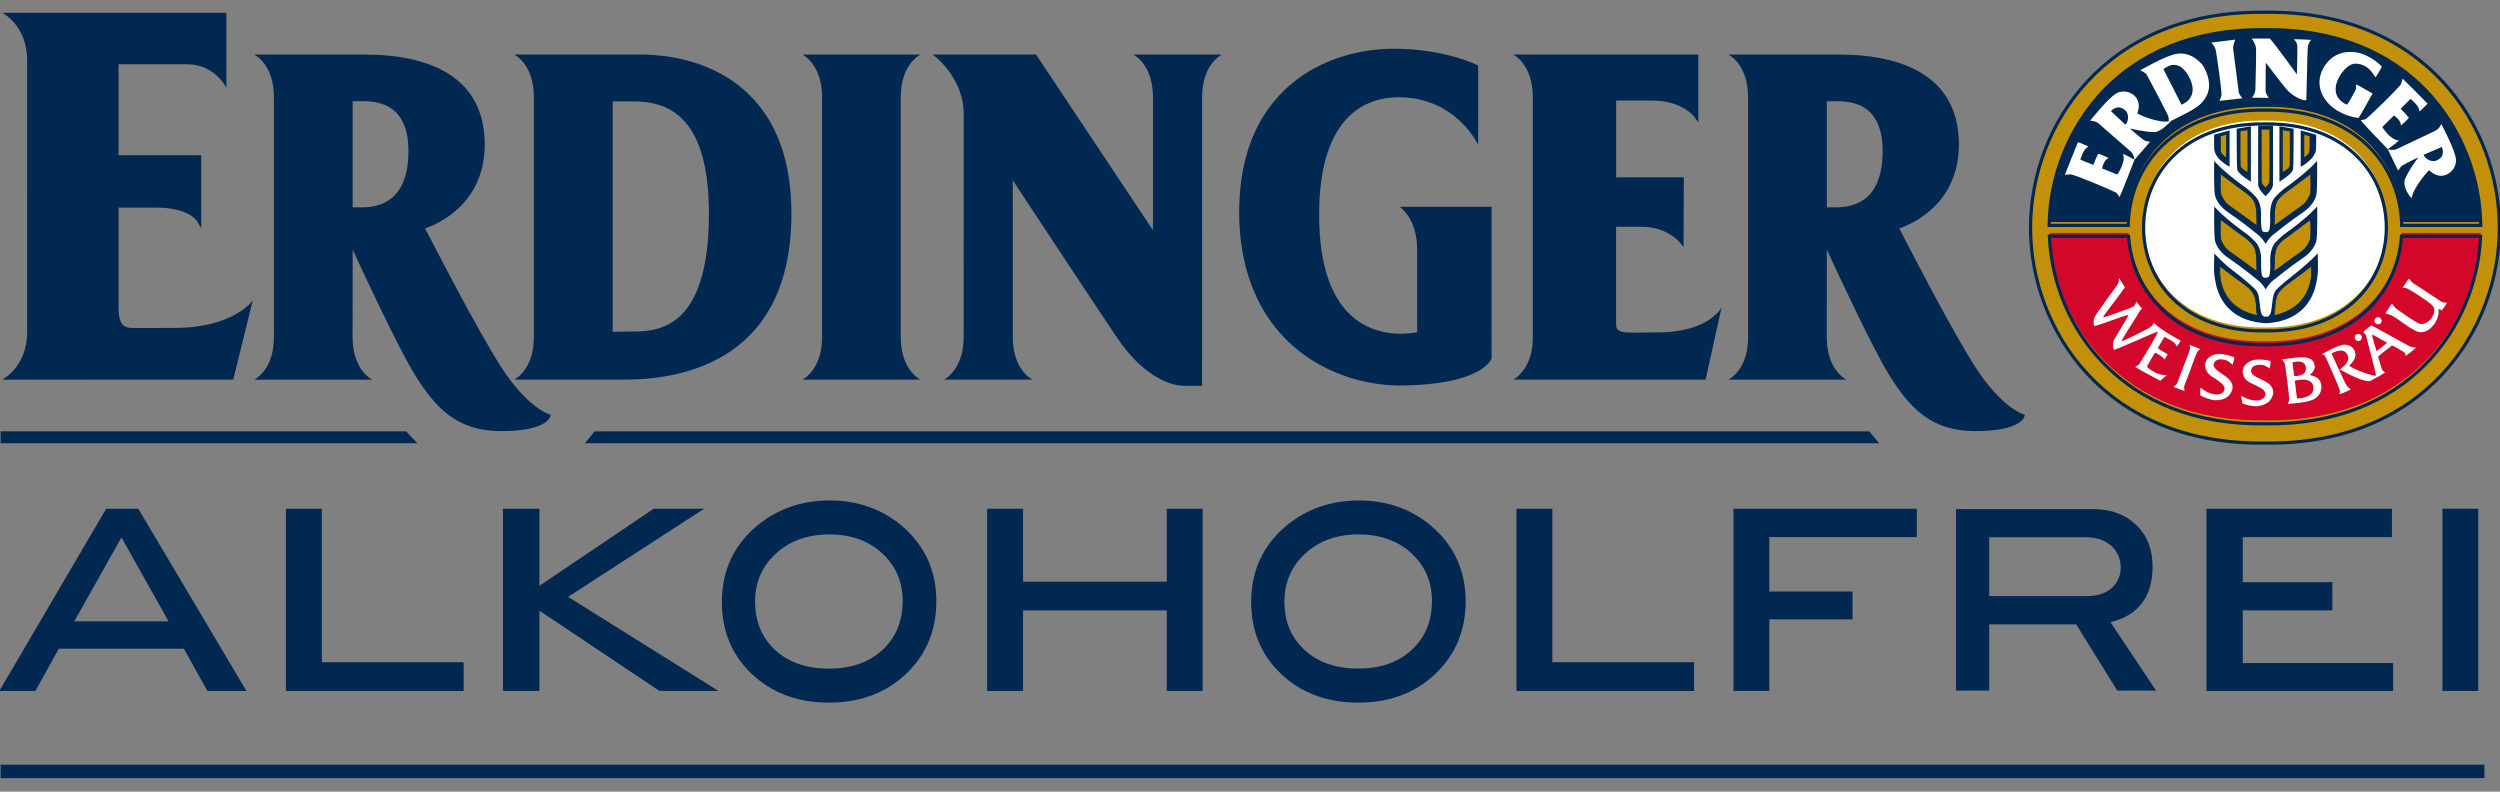
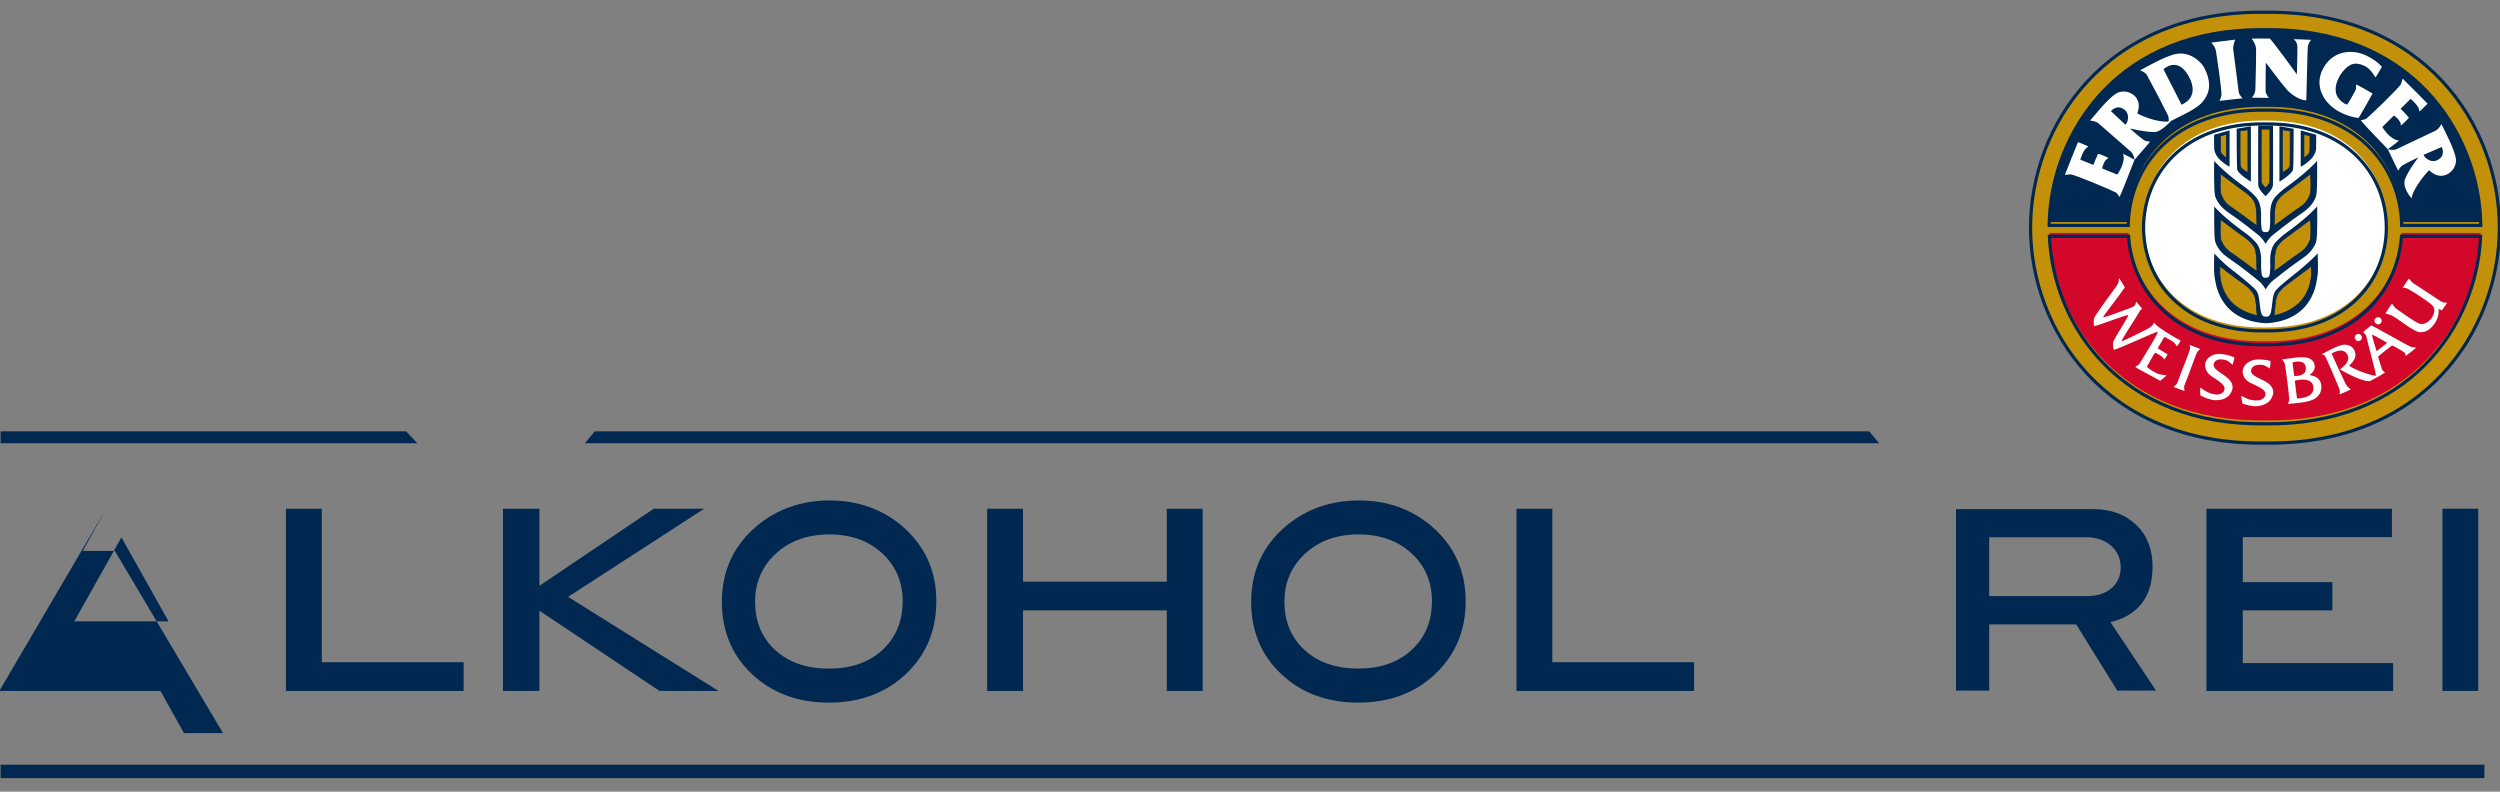
<svg xmlns="http://www.w3.org/2000/svg" viewBox="0 0 600 190" height="190" width="600" id="a">
  <rect x="0" y="0" width="600" height="190" fill="#808080" stroke="none" />
  <defs>
    <style>.b{fill:#fff;}.c{fill:#002851;}.d{stroke-miterlimit:3.86;stroke-width:.17px;}.d,.e{fill:none;stroke:#002851;}.f{fill:#c39109;}.g{fill:#d2072a;}.e{stroke-width:.77px;}</style>
  </defs>
  <path d="M.15,103.52v2.86H100.16l-2.7-2.86H.15Zm142.58,0l-2.36,2.86H451l-2.4-2.86H142.73Z" class="c" />
-   <path d="M28.45,49.84v22.8c-.01,2.35,.06,4.36,1.03,5.33,.5,.5,1.26,.75,2.33,.75h3.12s6.87-.02,6.87-.02c14.42,0,18.87-6.61,18.87-6.61l-4.58,18.57-.11,.44h-.45l-55.02,.02s6-2.94,6-11.43V14.49C6.51,6.01,.52,3.07,.52,3.07H54.34V21.06s-2.82-5.63-9.32-5.63H28.45v21.82h19.84v17.51l-1.08-1.81s-2.03-3.12-9.56-3.12h-9.2Zm56.19-25.54v25.46c.47-.01,1.2-.01,2.07,0,2.27,.04,5.48-.41,7.87-2.74,2.29-2.26,3.45-5.88,3.45-10.76,0-4.22-1.02-7.36-3.04-9.35-1.87-1.83-4.58-2.69-8.26-2.62-.89,.02-1.61,.02-2.08,.01m14.9,65.62c-3.85-6.24-11.95-23.59-14.9-29.98l-.03,21.01c0,7.95,4.73,10.17,4.73,10.17h-28.34s4.73-2.22,4.73-10.17V23.28c-.01-7.96-4.73-10.18-4.73-10.18h26.7c7.31,0,17.28,1.26,23.27,7.25,3.55,3.55,5.35,8.37,5.35,14.33,0,14.34-11.36,19.14-14.3,20.14,1.93,3.77,12.42,24.18,18.2,33.19,6.21,9.68,11.34,11.33,11.38,11.34l.57,.17-.18,.57c-.11,.34-1.38,3.38-11.78,3.38s-15.65-5.42-20.66-13.55M438.44,24.3v25.46c.48-.01,1.2-.01,2.07,0,2.27,.04,5.48-.41,7.87-2.74,2.29-2.26,3.46-5.88,3.46-10.76,0-4.22-1.03-7.36-3.05-9.35-1.86-1.83-4.58-2.69-8.26-2.62-.89,.02-1.61,.02-2.08,.01m14.9,65.62c-3.85-6.24-11.95-23.59-14.9-29.98l-.03,21.01c0,7.95,4.73,10.17,4.73,10.17h-28.34s4.73-2.22,4.73-10.17V23.28c-.01-7.96-4.73-10.18-4.73-10.18h26.7c7.31,0,17.28,1.26,23.27,7.25,3.55,3.55,5.35,8.37,5.35,14.33,0,14.34-11.36,19.14-14.3,20.14,1.93,3.77,12.42,24.18,18.2,33.19,6.21,9.68,11.34,11.33,11.38,11.34l.57,.17-.18,.57c-.11,.34-1.38,3.38-11.78,3.38s-15.65-5.42-20.66-13.55m-306.32-10.29V24.33h4.94c7.79,.04,18.16,2.87,18.16,26.91,0,11.76-2.22,19.94-6.59,24.3-3.63,3.62-8.15,4.03-11.23,4.02-1.44,0-4.86,.06-5.27,.06m-23.64,11.49h26.46c14.96,0,40.07-5.18,40.07-39.87,0-12.2-3.34-21.73-9.94-28.31-8.55-8.55-20.13-9.84-26.27-9.84h-30.33s4.72,2.22,4.72,10.18v57.66c.01,7.95-4.72,10.17-4.72,10.17M220.91,13.1h-28.34s4.72,2.22,4.72,10.18v57.66c.01,7.95-4.72,10.17-4.72,10.17h28.34s-4.73-2.22-4.73-10.17V23.28c.01-7.96,4.73-10.18,4.73-10.18m55.8,42.15l-27.88-41.89-.17-.27h-24.78l1.21,1.03c.06,.05,6.2,5.28,6.2,13.11v27.14s-.02,26.57-.02,26.57c0,7.95-4.73,10.17-4.73,10.17h21.26s-4.73-2.22-4.73-10.17V43.28c4.51,6.83,21.85,33.14,25.29,38.15,5.66,8.24,11.94,11.18,15.93,11.18h4.2l.02-69.32c0-7.96,4.73-10.18,4.73-10.18h-21.26s4.73,2.22,4.73,10.18v31.97Zm81.29-5.03v-.58h-22.06s4.17,2.71,4.17,10.17v20.39l.44-.56c-.09,.02-8.47,2.16-15.2-3.01-5.81-4.47-8.76-12.92-8.76-25.1,0-24.52,11.94-28.19,19.06-28.19,13.89,0,19.11,11.43,19.11,11.43V15.73s-7.65-4.04-20.4-4.04c-4.86,0-17.17,1.02-26.55,10.39-6.9,6.91-10.41,16.63-10.41,28.92s3.77,22.98,11.2,30.41c10.3,10.3,23.3,11.1,27.04,11.1,19.74,0,22.22-6.17,22.3-6.43l.04-.1V50.22Zm29.89,4.21h6.15c5.93,0,8.96,3.58,8.98,3.61l1.03,1.24,.06-16.72h-16.23V24.12h8.61c7.17,.03,10.02,3.77,10.05,3.8l1.05,1.44V13.1h-44.44s4.72,2.22,4.72,10.18v57.66c.01,7.95-4.72,10.17-4.72,10.17h46.19l3.83-17.29s-3.07,5.96-15.31,5.96c-1.18,0-2.54,.02-3.49,.03-3.18,.06-5.29,.1-6.07-.66-.19-.18-.44-.54-.43-1.43v-23.29Z" class="c" />
  <path d="M487.33,54.66c0,24.42,17.95,52.23,56.26,51.67,38.31,.56,56.26-27.26,56.26-51.67v-.04c0-24.4-17.95-52.22-56.26-51.67-38.31-.55-56.26,27.3-56.26,51.71" class="f" />
  <path d="M514.46,53.82c0,12.56,9.42,25.06,29.13,24.77,19.72,.29,29.13-12.19,29.13-24.75v-.02c0-12.57-9.41-25.15-29.13-24.88-19.71-.28-29.13,12.31-29.13,24.88" class="b" />
  <path d="M531.39,32.33l3.71-1.04v8.68s-.45,0-2.1-1.41c-.72-.63-1.52-1.74-1.59-2.89-.05-.83-.02-3.33-.02-3.33m5.41-1.45s0,8.89,.12,9.72c.16,1.13,3.29,2.99,3.29,2.99v-13.29l-3.41,.58Zm19.08,1.45l-3.71-1.04v8.68s.45,0,2.09-1.41c.73-.63,1.53-1.74,1.6-2.89,.05-.83,.02-3.33,.02-3.33m-5.41-1.45l-3.41-.58v13.29s3.13-1.86,3.29-2.99c.12-.84,.12-9.72,.12-9.72m-4.97,13.61c.07-.58,.02-14.36,.02-14.36h-3.55s-.05,13.78,.01,14.36c.14,1.11,1.75,2.56,1.75,2.56,0,0,1.63-1.45,1.77-2.56m-1.75,14.02s.71-1.38,1.9-2.27c1.29-.94,3.1-2.59,7.2-5.39,2.13-1.46,2.84-3.24,3.01-3.8,.38-1.18,.24-8.48,.24-8.48,0,0-1.71,2.11-6.27,5.5-1.33,.99-2.36,1.62-3.74,3.15-1.76,1.97-1.13,5.33-1.25,6.25-.14,.91,.11,2.34-1.08,2.21h-.02c-1.19,.15-.95-1.28-1.08-2.2-.14-.91,.5-4.28-1.26-6.24-1.38-1.54-2.4-2.18-3.73-3.16-4.56-3.39-6.27-5.49-6.27-5.49,0,0-.14,7.29,.24,8.48,.17,.57,.88,2.34,3.01,3.8,4.09,2.79,5.92,4.44,7.19,5.39,1.19,.88,1.91,2.27,1.91,2.27m.02,10.92s.71-1.38,1.9-2.27c1.29-.95,3.1-2.59,7.2-5.39,2.13-1.46,2.84-3.24,3.01-3.8,.38-1.18,.24-8.48,.24-8.48,0,0-1.71,2.11-6.27,5.5-1.33,.99-2.36,1.62-3.74,3.15-1.76,1.97-1.13,5.33-1.25,6.25-.14,.91,.11,2.34-1.08,2.2l-.02,.02c-1.19,.14-.95-1.29-1.08-2.21-.14-.91,.5-4.27-1.26-6.24-1.38-1.54-2.4-2.18-3.73-3.16-4.56-3.39-6.27-5.49-6.27-5.49,0,0-.14,7.29,.24,8.48,.17,.57,.88,2.34,3.01,3.79,4.09,2.8,5.92,4.45,7.19,5.4,1.19,.88,1.91,2.27,1.91,2.27m.06,8.09c11.67-.64,12.13-10.27,12.31-10.99,.31-1.2,.11-5.77,.11-5.77,0,0-1.95,2.05-4.56,4.17-1.17,.94-4.84,3.79-5.56,4.78-1.3,1.79-.33,6.59-2.3,6.21-1.97,.39-1.01-4.42-2.3-6.21-.72-.99-4.36-3.88-5.56-4.78-2.74-2.08-4.54-4.17-4.54-4.17,0,0-.21,4.57,.1,5.77,.18,.72,.64,10.34,12.31,10.99" class="c" />
  <path d="M532.88,32.64l1.45-.4v5.61s-.41-.12-1.11-.89c-.34-.38-.33-1.21-.33-1.74v-2.58Zm4.74-1.21s-.02,7.32,.04,8.34c.04,.78,1.84,1.63,1.84,1.63v-10.26l-1.89,.29Zm16.77,1.21l-1.45-.4v5.61s.41-.12,1.13-.89c.33-.38,.32-1.21,.32-1.74v-2.58Zm-4.74-1.21l-1.89-.29v10.26s1.8-.85,1.84-1.63c.06-1.02,.04-8.34,.04-8.34m-4.89,12.19c.04-.34,.01-12.62,.01-12.62h-2.07s-.03,12.27,.01,12.62c.07,.64,1.02,1.49,1.02,1.49,0,0,.95-.85,1.03-1.49m1.05,10.55c.94-.58,3.55-2.64,6.43-4.61,1.49-1.02,1.91-2.29,2.11-2.66,.48-.85,.18-5.16,.18-5.16,0,0-1.6,1.19-4.78,3.56-.93,.7-2.44,1.63-3.23,2.93-.88,1.46-.62,5.29-.72,5.94m-4.13,0c-.1-.64,.17-4.48-.72-5.94-.77-1.3-2.29-2.23-3.22-2.93-3.19-2.37-4.79-3.56-4.79-3.56,0,0-.3,4.31,.19,5.16,.2,.36,.61,1.64,2.11,2.66,2.86,1.96,5.47,4.03,6.42,4.61m4.13,10.93c.94-.57,3.55-2.63,6.43-4.6,1.49-1.02,1.91-2.29,2.11-2.66,.48-.85,.18-5.16,.18-5.16,0,0-1.6,1.19-4.78,3.56-.93,.69-2.44,1.63-3.23,2.92-.88,1.47-.62,5.31-.72,5.94m-4.13,0c-.1-.63,.17-4.47-.72-5.94-.77-1.29-2.29-2.23-3.22-2.92-3.19-2.37-4.79-3.56-4.79-3.56,0,0-.3,4.31,.19,5.16,.2,.36,.61,1.64,2.11,2.66,2.86,1.96,5.47,4.03,6.42,4.6m4.07,10.66c10.45-2.27,8.98-11.86,8.98-11.86,0,0-2.38,1.78-5.23,3.9-.92,.69-2.18,1.56-2.9,2.88-.71,1.3-.55,4.48-.85,5.08m-3.94,0h0c-.29-.6-.13-3.78-.85-5.08-.72-1.32-1.96-2.22-2.9-2.88-2.94-2.08-5.22-3.9-5.22-3.9,0,0-1.48,9.59,8.97,11.86" class="f" />
  <path d="M532.88,32.64l1.45-.4v5.61s-.41-.12-1.11-.89c-.34-.38-.33-1.21-.33-1.74v-2.58Zm4.74-1.21s-.02,7.32,.04,8.34c.04,.78,1.84,1.63,1.84,1.63v-10.26l-1.89,.29Zm16.77,1.21l-1.45-.4v5.61s.41-.12,1.13-.89c.33-.38,.32-1.21,.32-1.74v-2.58Zm-4.74-1.21l-1.89-.29v10.26s1.8-.85,1.84-1.63c.06-1.02,.04-8.34,.04-8.34Zm-4.89,12.19c.04-.34,.01-12.62,.01-12.62h-2.07s-.03,12.27,.01,12.62c.07,.64,1.02,1.49,1.02,1.49,0,0,.95-.85,1.03-1.49Zm1.05,10.55c.94-.58,3.55-2.64,6.43-4.61,1.49-1.02,1.91-2.29,2.11-2.66,.48-.85,.18-5.16,.18-5.16,0,0-1.6,1.19-4.78,3.56-.93,.7-2.44,1.63-3.23,2.93-.88,1.46-.62,5.29-.72,5.94Zm-4.13,0c-.1-.64,.17-4.48-.72-5.94-.77-1.3-2.29-2.23-3.22-2.93-3.19-2.37-4.79-3.56-4.79-3.56,0,0-.3,4.31,.19,5.16,.2,.36,.61,1.64,2.11,2.66,2.86,1.96,5.47,4.03,6.42,4.61Zm4.13,10.93c.94-.57,3.55-2.63,6.43-4.6,1.49-1.02,1.91-2.29,2.11-2.66,.48-.85,.18-5.16,.18-5.16,0,0-1.6,1.19-4.78,3.56-.93,.69-2.44,1.63-3.23,2.92-.88,1.47-.62,5.31-.72,5.94Zm-4.13,0c-.1-.63,.17-4.47-.72-5.94-.77-1.29-2.29-2.23-3.22-2.92-3.19-2.37-4.79-3.56-4.79-3.56,0,0-.3,4.31,.19,5.16,.2,.36,.61,1.64,2.11,2.66,2.86,1.96,5.47,4.03,6.42,4.6Zm4.07,10.66c10.45-2.27,8.98-11.86,8.98-11.86,0,0-2.38,1.78-5.23,3.9-.92,.69-2.18,1.56-2.9,2.88-.71,1.3-.55,4.48-.85,5.08Zm-3.94,0h0c-.29-.6-.13-3.78-.85-5.08-.72-1.32-1.96-2.22-2.9-2.88-2.94-2.08-5.22-3.9-5.22-3.9,0,0-1.48,9.59,8.97,11.86Z" class="d" />
  <path d="M543.59,25.63c-22.08-.32-32.56,13.6-32.82,27.66h-18.97c.25-22.34,16.79-47.03,51.79-46.53,34.99-.5,51.53,24.19,51.79,46.53h-18.97c-.26-14.06-10.75-27.98-32.82-27.66" class="c" />
  <path d="M543.59,81.91c-21.28,.3-31.79-12.5-32.75-26.01h-18.99c.98,21.93,17.55,45.5,51.75,45,34.2,.49,50.77-23.08,51.75-45h-18.99c-.96,13.52-11.48,26.31-32.75,26.01" class="g" />
  <path d="M487.33,54.66c0-24.42,17.95-52.26,56.26-51.71,38.31-.55,56.26,27.27,56.26,51.67v.04c0,24.42-17.95,52.23-56.26,51.67-38.31,.56-56.26-27.26-56.26-51.67Zm27.13-.03c0,12.56,9.41,25.06,29.13,24.77,19.71,.29,29.13-12.19,29.13-24.75v-.02c0-12.57-9.42-25.16-29.13-24.88-19.72-.28-29.13,12.31-29.13,24.88Zm29.13-28.2c22.07-.31,32.56,13.6,32.82,27.66h18.97c-.26-22.34-16.79-47.02-51.79-46.52-34.99-.5-51.54,24.18-51.79,46.52h18.97c.26-14.06,10.74-27.97,32.82-27.66Zm0,56.29c-21.28,.3-31.79-12.5-32.75-26.01h-18.99c.98,21.93,17.55,45.5,51.75,45,34.2,.49,50.77-23.08,51.75-45h-18.99c-.96,13.52-11.48,26.31-32.75,26.01Z" class="e" />
  <path d="M508.68,47.23c-.13,.09-.26-.66-.94-1.07-.76-.44-9.85-4.27-10.77-4.31-.66-.03-1.44,.21-1.38,.09,.25-.7,2.67-6.78,3.13-7.83,0,0,2.71,1.04,2.49,1.11-1.18,.35-1.93,3.1-1.93,3.1l3.12,1.26s1.05-2.66,1.22-2.68c.16-.01,2.56,1.01,2.47,1.04-1.18,.34-1.59,2.48-1.59,2.48l3.64,1.48s2.13-2.93,1.4-4.91c-.1-.26,2.75,1.35,2.75,1.35-.15,.36-3.37,8.72-3.61,8.9m12.28-18.12s-2.33,2.59-3.87,2.58c-2.4-.01-5.92-.87-5.92-.87,0,0,2.07,1.86,3.22,2.69,.78,.55,1.61,.4,1.61,.49-.01,.14-3.65,4.21-3.71,4.33,0,0-.18-1.32-.85-1.92-1.99-1.76-5.68-4.94-7.78-6.8-.75-.65-2.07-.65-2.03-.69,.49-.49,4.36-5.52,6.47-6.61,.57-.29,2.2-.77,3.79,.35,2.36,1.69,1.06,4.52,1.06,4.52,.17,.21,4.95,2.49,8,1.91m-11.02-2.73c-1.85-1.51-3.3,.31-3.3,.31l3.45,3.23s.3-.19,.47-.7c.27-.76,.36-2.04-.62-2.84m77.66,15.32c-2.49,1.5-4.57-.83-4.57-.83-.26,.08-3.84,4.14-4.24,6.73,0,0-2.42-2.58-1.52-4.73,.92-2.22,3.16-5.09,3.16-5.09,0,0-2.55,1.16-3.75,1.89-.83,.49-1.01,1.32-1.09,1.28-.13-.06-2.41-5.03-2.5-5.12,0,0,1.29,.36,2.09-.02,2.41-1.13,6.8-3.23,9.34-4.43,.9-.43,1.41-1.64,1.44-1.59,.26,.65,3.33,6.21,3.49,8.57,.04,.63-.17,2.33-1.84,3.33m-1.58-6.41l-4.34,1.88s.06,.34,.45,.71c.59,.56,1.73,1.15,2.86,.56,2.12-1.09,1.03-3.14,1.03-3.14m-19.4-6.39c.05,.29,6.18,6.65,6.46,6.92,0,0,2.89-2.1,2.62-2.11-2.1-.11-3.95-3.22-3.95-3.22l2.8-2.77s1.79,1.21,1.65,2.43c-.01,.1,1.88-1.7,1.92-1.86,.05-.16-1.97-2.18-1.97-2.18l2.39-2.37s2.23,1.77,2.09,2.99c-.03,.25,1.99-1.84,1.99-1.84-.77-.84-5.42-5.47-5.96-5.97-.11-.09-.17,.72-.46,1.32-.41,.83-7.51,7.67-8.21,8.19-.64,.47-1.39,.3-1.36,.46m-37.7-4.86c-1.46,2.25-6.1,3.93-8.51,5.38,0,0,.28-.85-.18-1.86-.45-.96-3.44-6.72-4.93-9.43-.46-.85-1.74-1.24-1.68-1.25,.23-.02,5.84-3.44,8.72-3.93,3.78-.64,6.25,2.53,6.59,3.18,2.62,4.88,.33,7.4-.01,7.92m-3.67-5.78c-2.72-4.86-6.02-1.63-6.02-1.63l4.32,8.5s4.66-1.56,1.7-6.87m5.46-8.03c.45,.56,.95,1.09,1.13,2.13,.31,1.94,1.22,8.13,1.31,10.26,.02,.63-.49,1.6-.49,1.6,.57-.06,4.95-.56,5.54-.62,0,0-.78-.79-.9-1.43-.06-.39-.88-6.86-1.33-10.27-.11-.78,.23-1.71,.46-2.38l-5.71,.71Zm9.7-.95c.4,.58,1.01,1.52,1.04,2.48,.04,1.23-.12,8.51-.17,9.72-.04,1.19-.87,1.97-.87,1.97,.29-.02,4.18,.09,4.13,.02-.24-.27-.8-.84-.81-1.81-.03-1.78,.06-6.61,.06-6.61,0,0,3.94,5.22,4.92,6.33,1.92,2.23,4.77,3.05,4.8,2.56,.04-.57,.25-11.61,.35-12.58,.14-1.23,.92-1.79,.76-1.79-.76-.03-3.74-.18-4.14-.15-.07,0,.8,.47,.88,1.7,.05,.79-.12,6.74-.12,6.74,0,0-6.24-8.63-6.55-8.61-.59,.04-4.32-.01-4.29,.02m31.23,6.76c-.27-.32-1.37-1.55-3.82-2.73-2.62-1.26-6.88-1.44-9.49,1.95-2.8,3.65-1.74,7.51,.88,9.98,2.69,2.54,6.22,3.03,6.81,3.09,.15,.01,3.4-5.87,3.4-5.87-1.44-.79-3.01-1.77-3.88-2.15-.2-.09,.05,.88-.24,1.41-.17,.34-1.68,3.1-1.97,3.37-.16,.15-2.04-.85-2.55-2.29-.36-1.04-.33-2.32,.4-3.87,1.03-2.18,2.84-3.67,4.09-3.64,3.75,.09,4.68,3.63,4.93,3.22,.63-1.06,1.47-2.41,1.44-2.44" class="b" />
  <path d="M518.57,78.85c1.6,1.15,4.63,2.84,4.75,2.86,.13,.02-.84,1.5-.88,1.41-.09-.14-.38-.69-.7-.95-.59-.49-1.89-1.09-2.27-1.32-.04-.03-1.34,2.24-1.59,2.68-.1,.16,2.19,1.34,2.33,1.5,.04,.03-.73,1.3-.76,1.24-.15-.21-.3-.46-.79-.83-.17-.13-1.31-.83-1.43-.77-.24,.11-1.68,2.86-1.95,3.28-.15,.23,1.96,1.64,3.17,1.91,.59,.14,1.25,.18,1.56,.21,0,0-1.2,1.08-1.55,1.31,0,0-6.03-3.2-5.98-3.3,.14-.26,.78-.39,1.08-.89,2.33-3.85,4.5-7.34,4.27-7.56h-.01c-.16-.14-9.55,4.17-10.42,4.31-.2,.04-.43-1.07-.17-1.99,.23-.79,3.75-6.14,3.55-6.31-.27-.25-7.19,2.56-8.11,2.59-.24,.01-.21-1.1-.12-1.71,.14-.87,5.18-7.44,5.59-8.12,.5-.8,.33-1.36,.43-1.6,.06-.16,1.24,1.96,1.38,2.15,.1,.12-.29,.33-.5,.73-.42,.75-4.84,6.32-4.68,6.43,.3,.18,4.93-1.63,6.91-2.36,1.07-.4,.92-1.48,1.03-1.35,.28,.33,1.05,1.24,1.35,1.63,.09,.13-.4,.35-.56,.69-.46,.98-4.56,7.04-4.29,7.15,.26,.09,5.79-2.7,6.52-3.13,.41-.24,1.16-.8,1.23-1.34,.01-.04,.01,.29,1.61,1.45m3.12,14.02c.19,.07,2.37,.91,2.56,.98,.13,.04-.23-.79,.05-1.46,1.09-2.58,2.71-7.53,3.12-8.04,.26-.31,.61-.54,.62-.57,.04-.06-2.51-1.04-2.52-.96,0,.04,.11,.44,.09,.85-.02,.64-2.1,5.42-2.99,8.08-.24,.69-1.06,1.07-.93,1.13m14.52-7.1c-.71-.42-2.7-.92-3.92-.84-1.52,.11-2.77,1.09-2.99,2.14-.38,1.77,.99,2.93,1.47,3.23,3.16,1.96,3.22,2.51,3.08,3.28-.13,.7-1.17,1.13-1.78,1.1-2.48-.12-3.74-1.69-4-1.65-.05,0-.01,1.84,.05,1.88,.84,.43,2.47,1.14,3.58,1.13,.85-.02,3.1-.01,3.99-2.35,.25-.64,.27-1.83-1.03-2.96-1.48-1.29-3.87-2.18-3.3-3.58,.43-1.06,1.73-1.02,2.68-.78,.96,.25,1.77,1.26,1.8,1.13,.05-.18,.5-1.64,.38-1.73m8.67,.87c-.76-.31-2.81-.53-4-.26-1.5,.33-2.58,1.5-2.65,2.57-.12,1.8,1.41,2.74,1.93,2.97,3.41,1.48,3.55,2.02,3.53,2.79-.03,.72-1,1.3-1.6,1.36-2.47,.25-3.95-1.13-4.2-1.05-.05,.02,.28,1.83,.34,1.85,.9,.3,2.6,.76,3.7,.58,.83-.14,3.05-.47,3.6-2.9,.14-.68-.01-1.85-1.46-2.78-1.65-1.06-4.15-1.58-3.79-3.05,.27-1.11,1.55-1.26,2.54-1.17,.99,.1,1.93,.99,1.94,.85,.02-.18,.26-1.69,.12-1.76m2.83-.42c-.09,.03,.24,.26,.59,.94,.16,.3,1.08,7.5,1.09,8.55,.01,1.05-.56,1.34-.32,1.25,.32-.13,4.33-.21,6.12-1.1,2.04-1.02,2-2.83,1.91-3.45-.34-2.2-2.3-2.23-2.82-2.42-.06-.02,1.45-.8,1.23-2.3-.34-2.51-3.63-2.02-5.48-1.76-1.23,.17-2.23,.26-2.33,.29m3.57,9.4c-.03-.39-.53-4.27-.53-4.27,0,0,4-1.15,4.44,1.37,.51,2.95-3.91,2.89-3.91,2.89m-.68-5.4c-.02-.29-.4-3.23-.4-3.23,0,0,2.84-.96,3.18,1.06,.42,2.44-2.79,2.17-2.79,2.17m21.91-14.98s1.02,.28,1.2,.33c1.48,.54,5.66,4.24,7.2,4.16,.77-.04,1.8-.03,3.23-1.83,1.23-1.55,1.18-3.31,1.16-3.71,0-.17,.76,.3,.76,.3l1.26-1.81c-.43-.12-.8,.05-1.44-.32-.34-.2-6.14-4.11-6.42-4.21-.49-.2-1.3-1.37-1.39-1.25-.18,.24-1.21,1.86-1.39,2.08-.06,.09,.63,.05,1.15,.3,.76,.35,4.42,2.66,5.83,3.9,.95,.84,.69,2.23-.28,3.44-.13,.16-1.49,1.55-2.77,1.02-1.36-.57-3.79-2.39-5.29-3.41-.73-.5-1.16-1.35-1.24-1.37-.07-.01-1.53,2.24-1.56,2.39m-6.48,6.61c.47-.02,.85-.42,.83-.89-.01-.48-.41-.85-.89-.84-.47,.01-.85,.42-.83,.89,.01,.47,.42,.85,.89,.84m4.73-4.02c.48-.01,.86-.41,.84-.89-.02-.47-.42-.85-.89-.83-.47,.02-.85,.42-.84,.89,.02,.47,.42,.85,.89,.83m-13.65,7.2s.61-.02,.86,.34c.38,.55,3.18,7.15,3.43,7.81,.36,1,.01,1.48,.11,1.45,.23-.07,2.83-1.15,2.67-1.24-.57-.32-.88-.7-1.28-1.38-.31-.56-2.89-6.25-3.32-7.17,0,0,2.55-1.67,3.67,.06,1.28,1.97-1.45,3.41-1.64,3.76,0,0,5.16,3.03,7.16,2.79,.05,0,3.41-1.78,3.63-2.08,.05-.06-.45-.21-.66-.63-.16-.31-.94-2.97-.99-3.16-.02-.09,3.04-2.5,3.3-2.67,.13-.1,2.89,1.52,3.11,1.76,.24,.27,.12,.77,.19,.74,.04-.01,2.5-1.85,2.5-2,0,0-.87-.05-1.44-.28-.68-.26-9.04-5.05-9.32-5.04-.05,0-1.97,1.54-1.91,1.61,.38,.35,.69,.74,.73,.98,.23,1.33,2.48,9.15,2.29,9.44-.18,.3-5.06-1.3-6.39-2.36-.09-.06,1.62-1.17,1.49-2.86-.03-.48-.42-2.07-2.5-2.2-1.47-.07-4.71,1.89-5.69,2.34m13.26-.8c-.11-.3-1.17-3.8-1.06-3.91,.11-.1,3.65,1.91,3.6,1.95-.62,.48-2.51,2.04-2.54,1.96" class="b" />
  <rect height="3.22" width="596.11" y="183.53" x=".15" class="c" />
-   <path d="M25.48,122.1L0,165.56l-.15,.26H8.5l5.62-10.13h30.01l5.59,10.04,.05,.09h9.37l-25.95-43.72h-7.72Zm14.97,27.02H17.83l11.32-20.14,11.3,20.14Z" class="c" />
+   <path d="M25.48,122.1L0,165.56l-.15,.26H8.5h30.01l5.59,10.04,.05,.09h9.37l-25.95-43.72h-7.72Zm14.97,27.02H17.83l11.32-20.14,11.3,20.14Z" class="c" />
  <polygon points="77.24 122.1 68.62 122.1 68.62 165.83 111.27 165.83 111.27 158.93 77.24 158.93 77.24 122.1" class="c" />
  <polygon points="168.98 122.1 156.89 122.1 129.46 140.59 129.46 122.1 120.71 122.1 120.71 165.83 129.46 165.83 129.46 146.56 158.24 165.8 158.28 165.83 172.45 165.83 136.34 143.25 168.98 122.1" class="c" />
  <path d="M216.52,126.26c-4.83-4.08-10.69-6.15-17.41-6.15s-12.68,2.07-17.51,6.15c-5.52,4.65-8.33,10.75-8.35,18.11-.02,7.48,2.71,13.61,8.16,18.25,4.66,3.99,10.57,6.01,17.53,6.01s12.86-2.03,17.52-6.01c5.46-4.67,8.24-10.8,8.26-18.25,.03-7.33-2.73-13.43-8.21-18.11m-17.58,34.21c-5.34,0-9.68-1.5-12.89-4.46-3.2-2.94-4.83-6.87-4.82-11.68,.01-4.59,1.7-8.46,5.01-11.49,3.3-3.03,7.62-4.58,12.83-4.58s9.41,1.53,12.69,4.56c3.25,2.99,4.9,6.87,4.89,11.51-.03,4.81-1.67,8.75-4.88,11.68-3.2,2.96-7.51,4.46-12.82,4.46" class="c" />
  <polygon points="280.03 139.6 245.53 139.6 245.53 122.1 236.91 122.1 236.91 165.83 245.53 165.83 245.53 146.49 280.03 146.49 280.03 165.83 288.63 165.83 288.63 122.1 280.03 122.1 280.03 139.6" class="c" />
  <path d="M343.54,126.26c-4.8-4.08-10.65-6.15-17.4-6.15s-12.68,2.07-17.52,6.15c-5.5,4.64-8.31,10.74-8.34,18.11-.02,7.48,2.72,13.62,8.16,18.25,4.66,3.99,10.57,6.01,17.55,6.01s12.87-2.03,17.5-6.01c5.47-4.67,8.25-10.8,8.27-18.25,.02-7.34-2.74-13.43-8.22-18.11m-17.45,2c5.14,0,9.41,1.53,12.68,4.54,3.26,3,4.91,6.88,4.9,11.52-.02,4.81-1.67,8.75-4.89,11.67-3.19,2.97-7.51,4.47-12.82,4.47s-9.68-1.5-12.87-4.47c-3.23-2.94-4.84-6.87-4.83-11.67,.02-4.6,1.71-8.47,5.02-11.49,3.29-3.04,7.61-4.58,12.82-4.58" class="c" />
  <polygon points="372.56 122.1 363.95 122.1 363.95 165.83 406.58 165.83 406.58 158.93 372.56 158.93 372.56 122.1" class="c" />
-   <polygon points="416.04 165.82 424.64 165.82 424.64 148.64 444.61 148.64 444.61 141.96 424.64 141.96 424.64 128.9 460.04 128.9 460.04 122.1 416.04 122.1 416.04 165.82" class="c" />
  <path d="M516.62,136.1c.02-4.16-1.26-7.53-3.84-10.03-2.63-2.58-6.11-3.88-10.36-3.88h-32.98v43.55h7.97v-15.88h20.88l9.83,15.84,.03,.04h9.3l-10.94-16.42c6.68-1.63,10.07-6.08,10.11-13.22m-39.21-7.16h23.32c2.54,0,4.76,.83,6.26,2.33,1.31,1.32,1.99,3.04,1.98,4.98,0,4-3.22,6.8-7.82,6.8h-23.74v-14.1Z" class="c" />
  <polygon points="538.27 146.49 559.77 146.49 559.77 139.72 538.27 139.72 538.27 128.91 574.06 128.91 574.06 122.1 529.55 122.1 529.55 165.83 574.35 165.83 574.35 159.14 538.27 159.14 538.27 146.49" class="c" />
  <rect height="43.73" width="8.59" y="122.09" x="586.19" class="c" />
</svg>